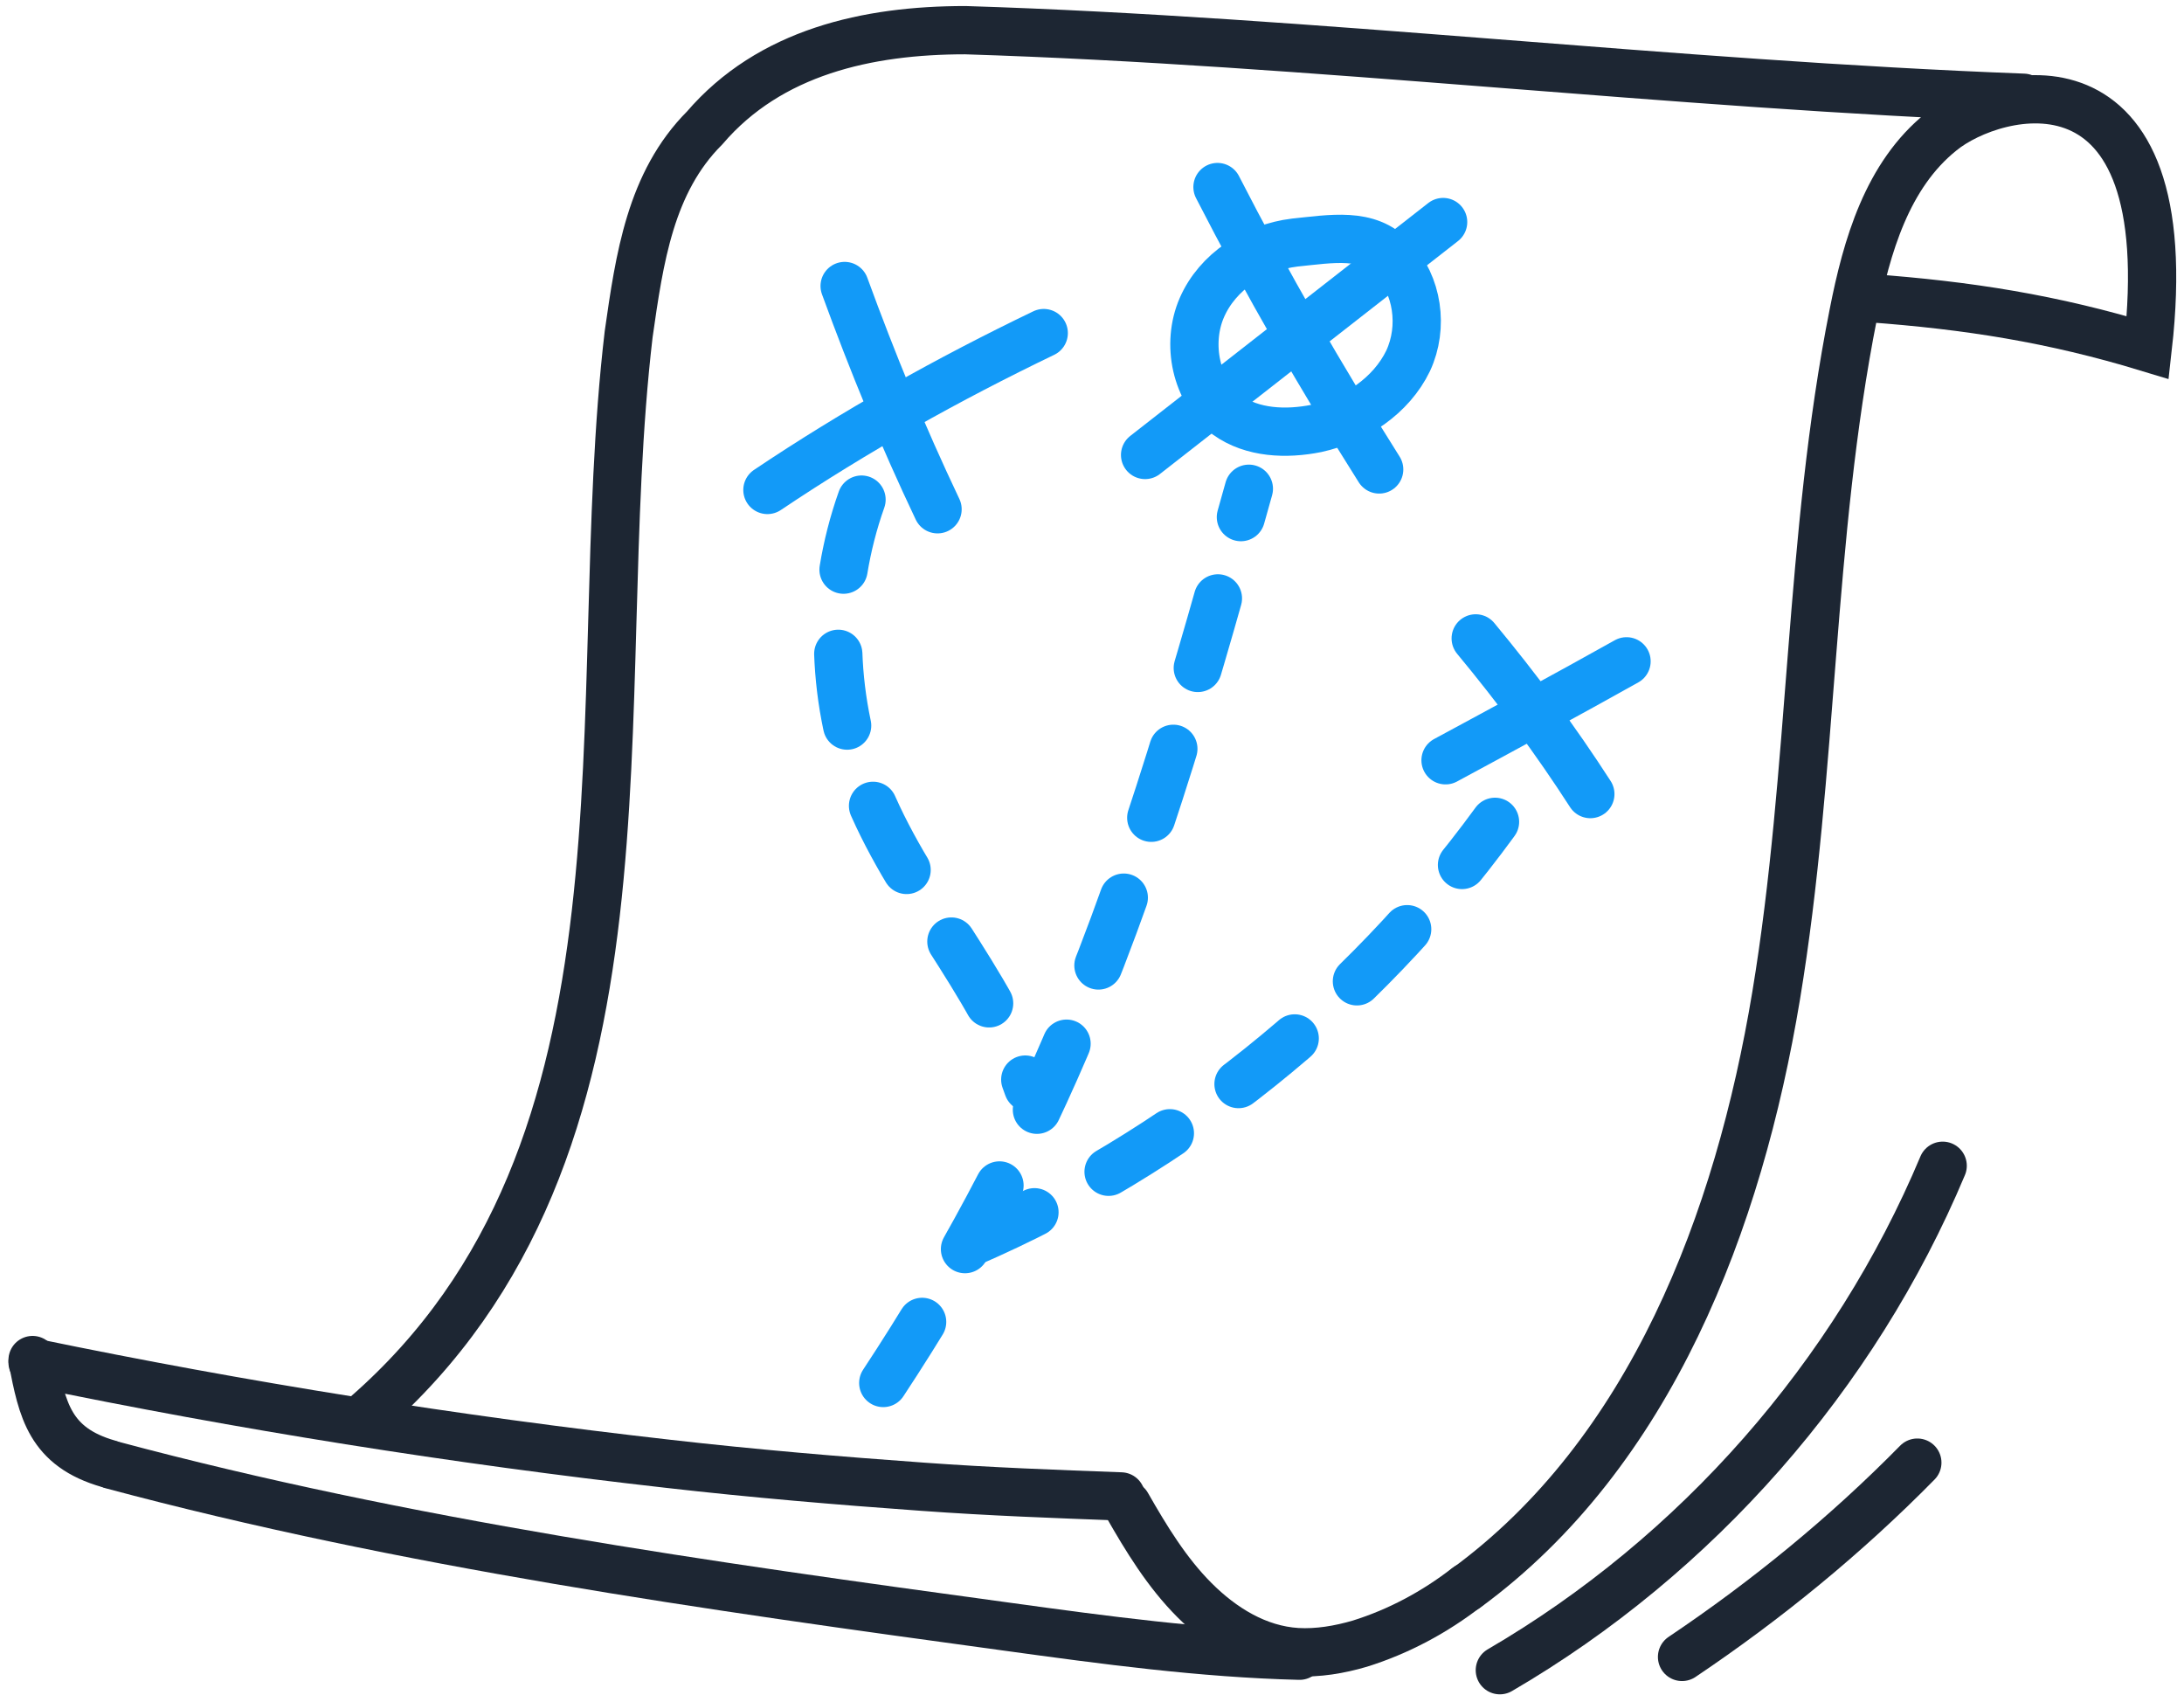
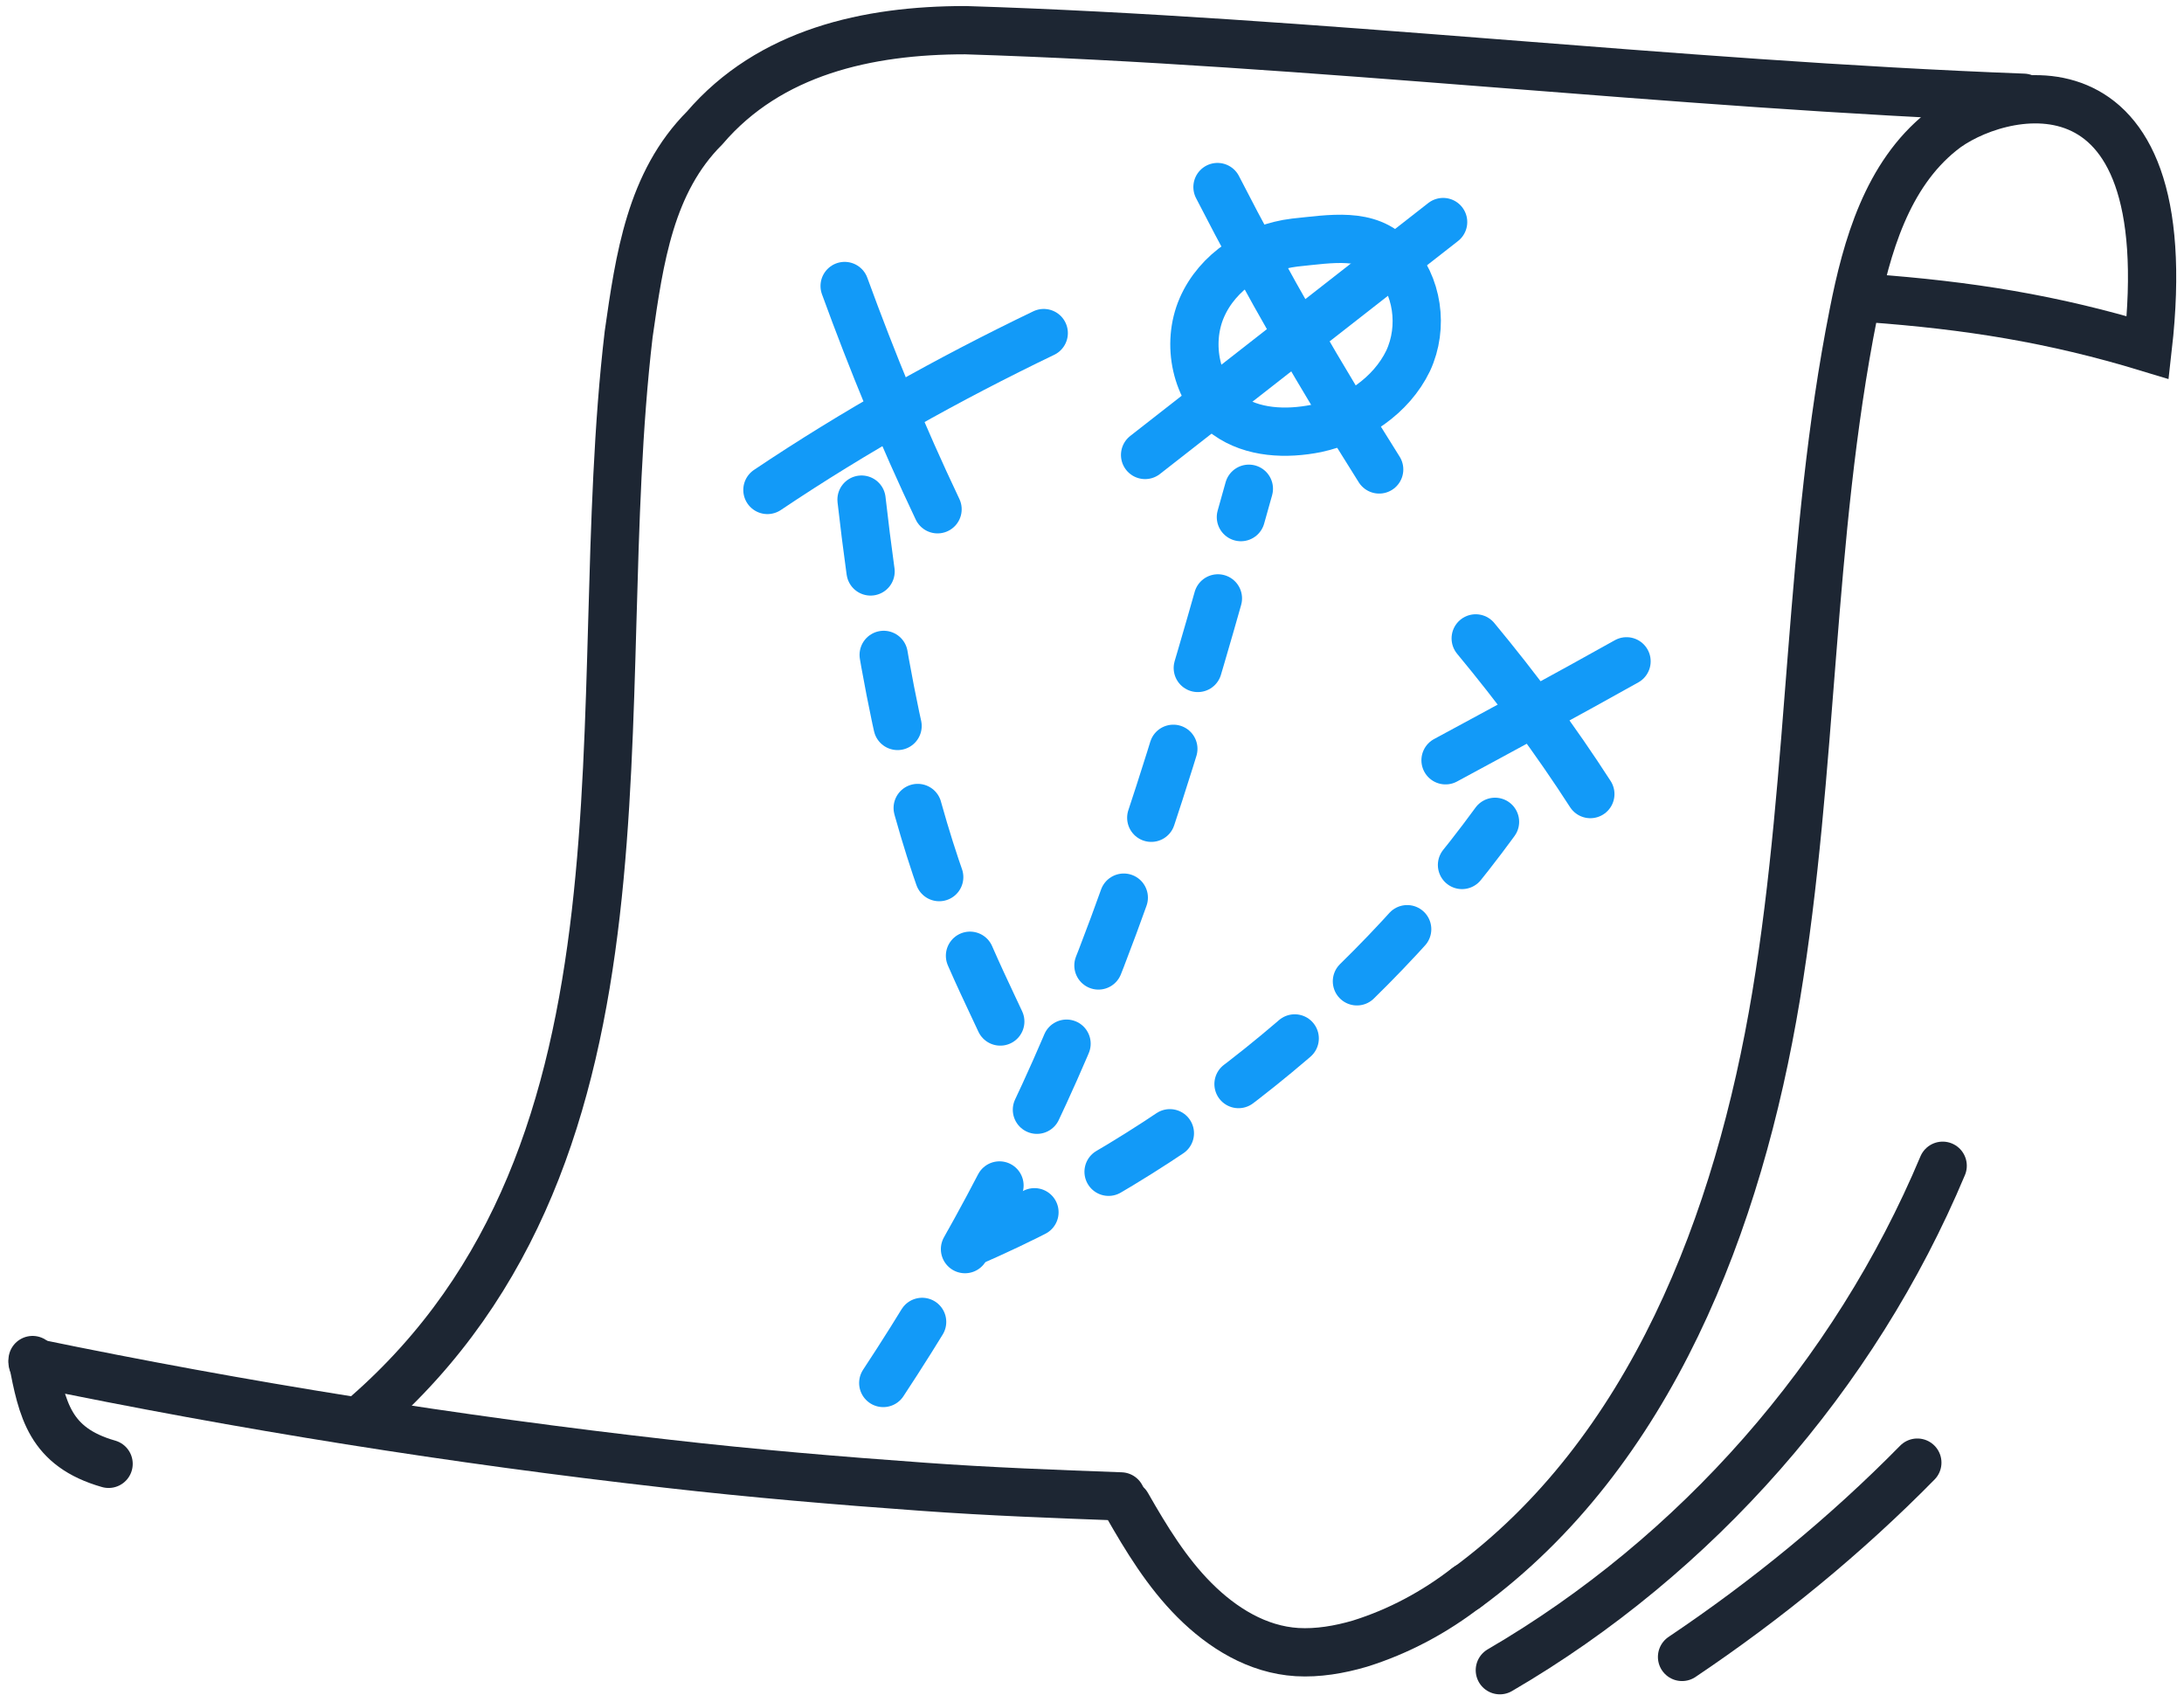
<svg xmlns="http://www.w3.org/2000/svg" width="181px" height="141px" viewBox="0 0 181 141" version="1.1">
  <title>map-big</title>
  <desc>Created with Sketch.</desc>
  <g id="Page-1" stroke="none" stroke-width="1" fill="none" fill-rule="evenodd" stroke-linecap="round">
    <g id="ikonky-vetsi" transform="translate(-1715, -611)" stroke-width="4">
      <g id="map-big" transform="translate(1717, 613)">
        <path d="M119.5,129.6 C134.8,118.4 142.1,99.2 145.2,80.5 C148.3,61.8 147.9,42.6 151.6,24 C152.7,18.4 154.4,12.5 158.9,8.9 C163.3,5.3 178.9,1.2 176,26.8 C168.1,24.4 161.1,23.3 152.9,22.7" id="Path" stroke="#1D2633" />
        <path d="M7,119.3 C2.1,117.9 1.5,114.8 0.7,110.7" id="Path" stroke="#1D2633" />
        <path d="M165.7,6.1 C136.5,5 106.8,1.4 78,0.5 C69.9,0.5 61.8,2.3 56.4,8.6 C51.9,13.1 51,19.4 50.1,25.7 C46.5,56.3 53.7,93.2 28.3,115.3" id="Path" stroke="#1D2633" />
        <path d="M91.4,122.7 C93,125.5 94.7,128.3 97,130.6 C99.3,132.9 102.2,134.7 105.5,134.9 C107.2,135 109,134.7 110.7,134.2 C113.9,133.2 116.9,131.6 119.6,129.5" id="Path" stroke="#1D2633" />
        <path d="M0.7,110.9 C18.1,114.5 35.7,117.3 53.4,119.3 C60.4,120.1 67.5,120.7 74.5,121.2 C80,121.6 85.5,121.8 90.9,122" id="Path" stroke="#1D2633" />
-         <path d="M7.3,119.4 C31.6,125.9 56.6,129.4 81.5,132.8 C89.5,133.9 97.6,135 105.7,135.2" id="Path" stroke="#1D2633" />
        <path d="M122.3,136.4 C138.6,126.9 151.7,112 159,94.6" id="Path" stroke="#1D2633" />
        <path d="M137.4,135.3 C144.4,130.6 151,125.2 156.9,119.2" id="Path" stroke="#1D2633" />
        <path d="M61.6,38.6 C68.9,33.7 76.6,29.4 84.5,25.6" id="Path" stroke="#129AF8" />
        <path d="M68,21.7 C70.3,28 72.8,34.1 75.7,40.2" id="Path" stroke="#129AF8" />
        <path d="M105.3,18.1 C102,18.5 98.9,20.5 97.6,23.5 C96.3,26.5 97.1,30.4 99.7,32.4 C101.8,33.9 104.6,34 107.1,33.5 C110.3,32.8 113.3,30.8 114.7,27.9 C116,25.1 115.5,21.6 113.4,19.4 C111.4,17.2 108.3,17.8 105.3,18.1 Z" id="Path" stroke="#129AF8" />
        <path d="M98.9,13.5 C103,21.5 107.5,29.3 112.3,36.9" id="Path" stroke="#129AF8" />
        <path d="M92.9,35.7 C101.1,29.3 109.4,22.8 117.6,16.4" id="Path" stroke="#129AF8" />
-         <path d="M69.4,39.4 C66.7,47 66.8,55.6 69.7,63.2 C73.1,72 80.1,79.1 83.2,88.1" id="Path" stroke="#129AF8" stroke-dasharray="6,7,6,7,6,7" />
+         <path d="M69.4,39.4 C73.1,72 80.1,79.1 83.2,88.1" id="Path" stroke="#129AF8" stroke-dasharray="6,7,6,7,6,7" />
        <path d="M71.2,112.6 C77.4,103.2 82.8,93.2 87.1,82.8 C93.1,68.5 97.3,53.5 101.5,38.5" id="Path" stroke="#129AF8" stroke-dasharray="6,7,6,7,6,7" />
        <path d="M78.3,101 C95.6,93.5 110.8,81.3 121.9,66.1" id="Path" stroke="#129AF8" stroke-dasharray="6,7,6,7,6,7" />
        <path d="M120.3,50.9 C123.7,55 126.9,59.3 129.8,63.8" id="Path" stroke="#129AF8" />
        <path d="M117.8,61 C122.8,58.3 127.8,55.6 132.8,52.8" id="Path" stroke="#129AF8" />
      </g>
    </g>
  </g>
</svg>